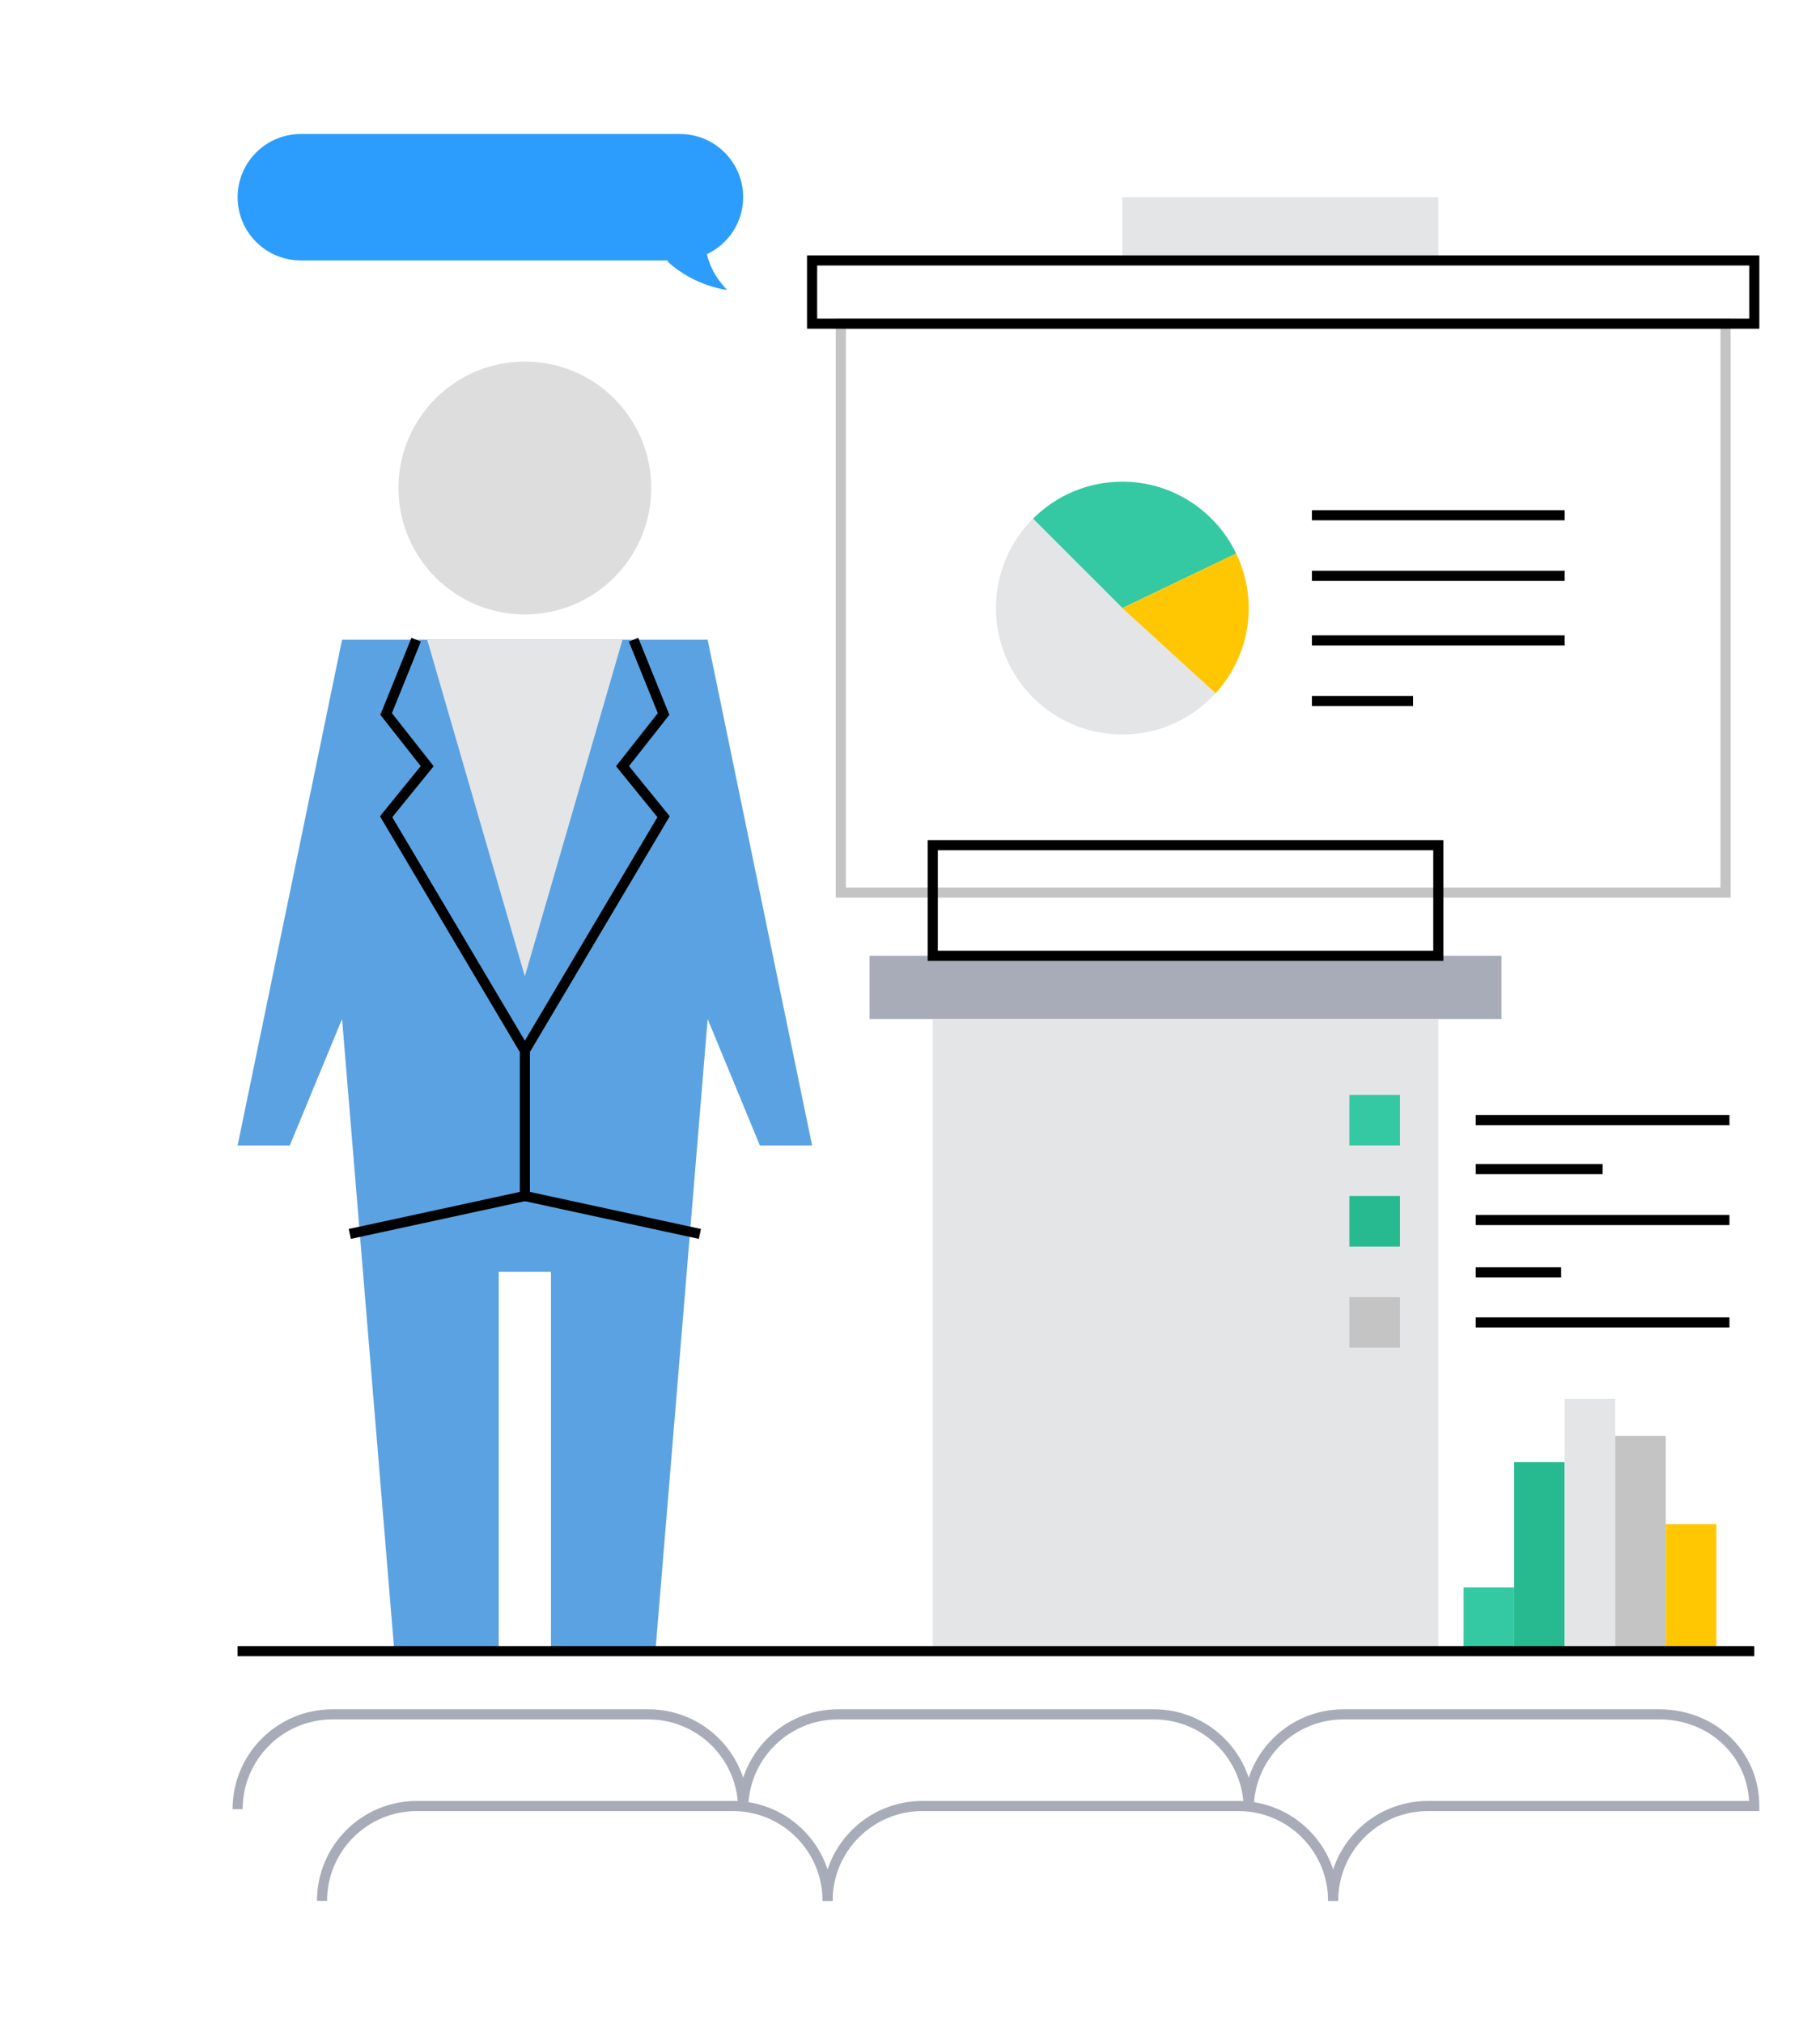
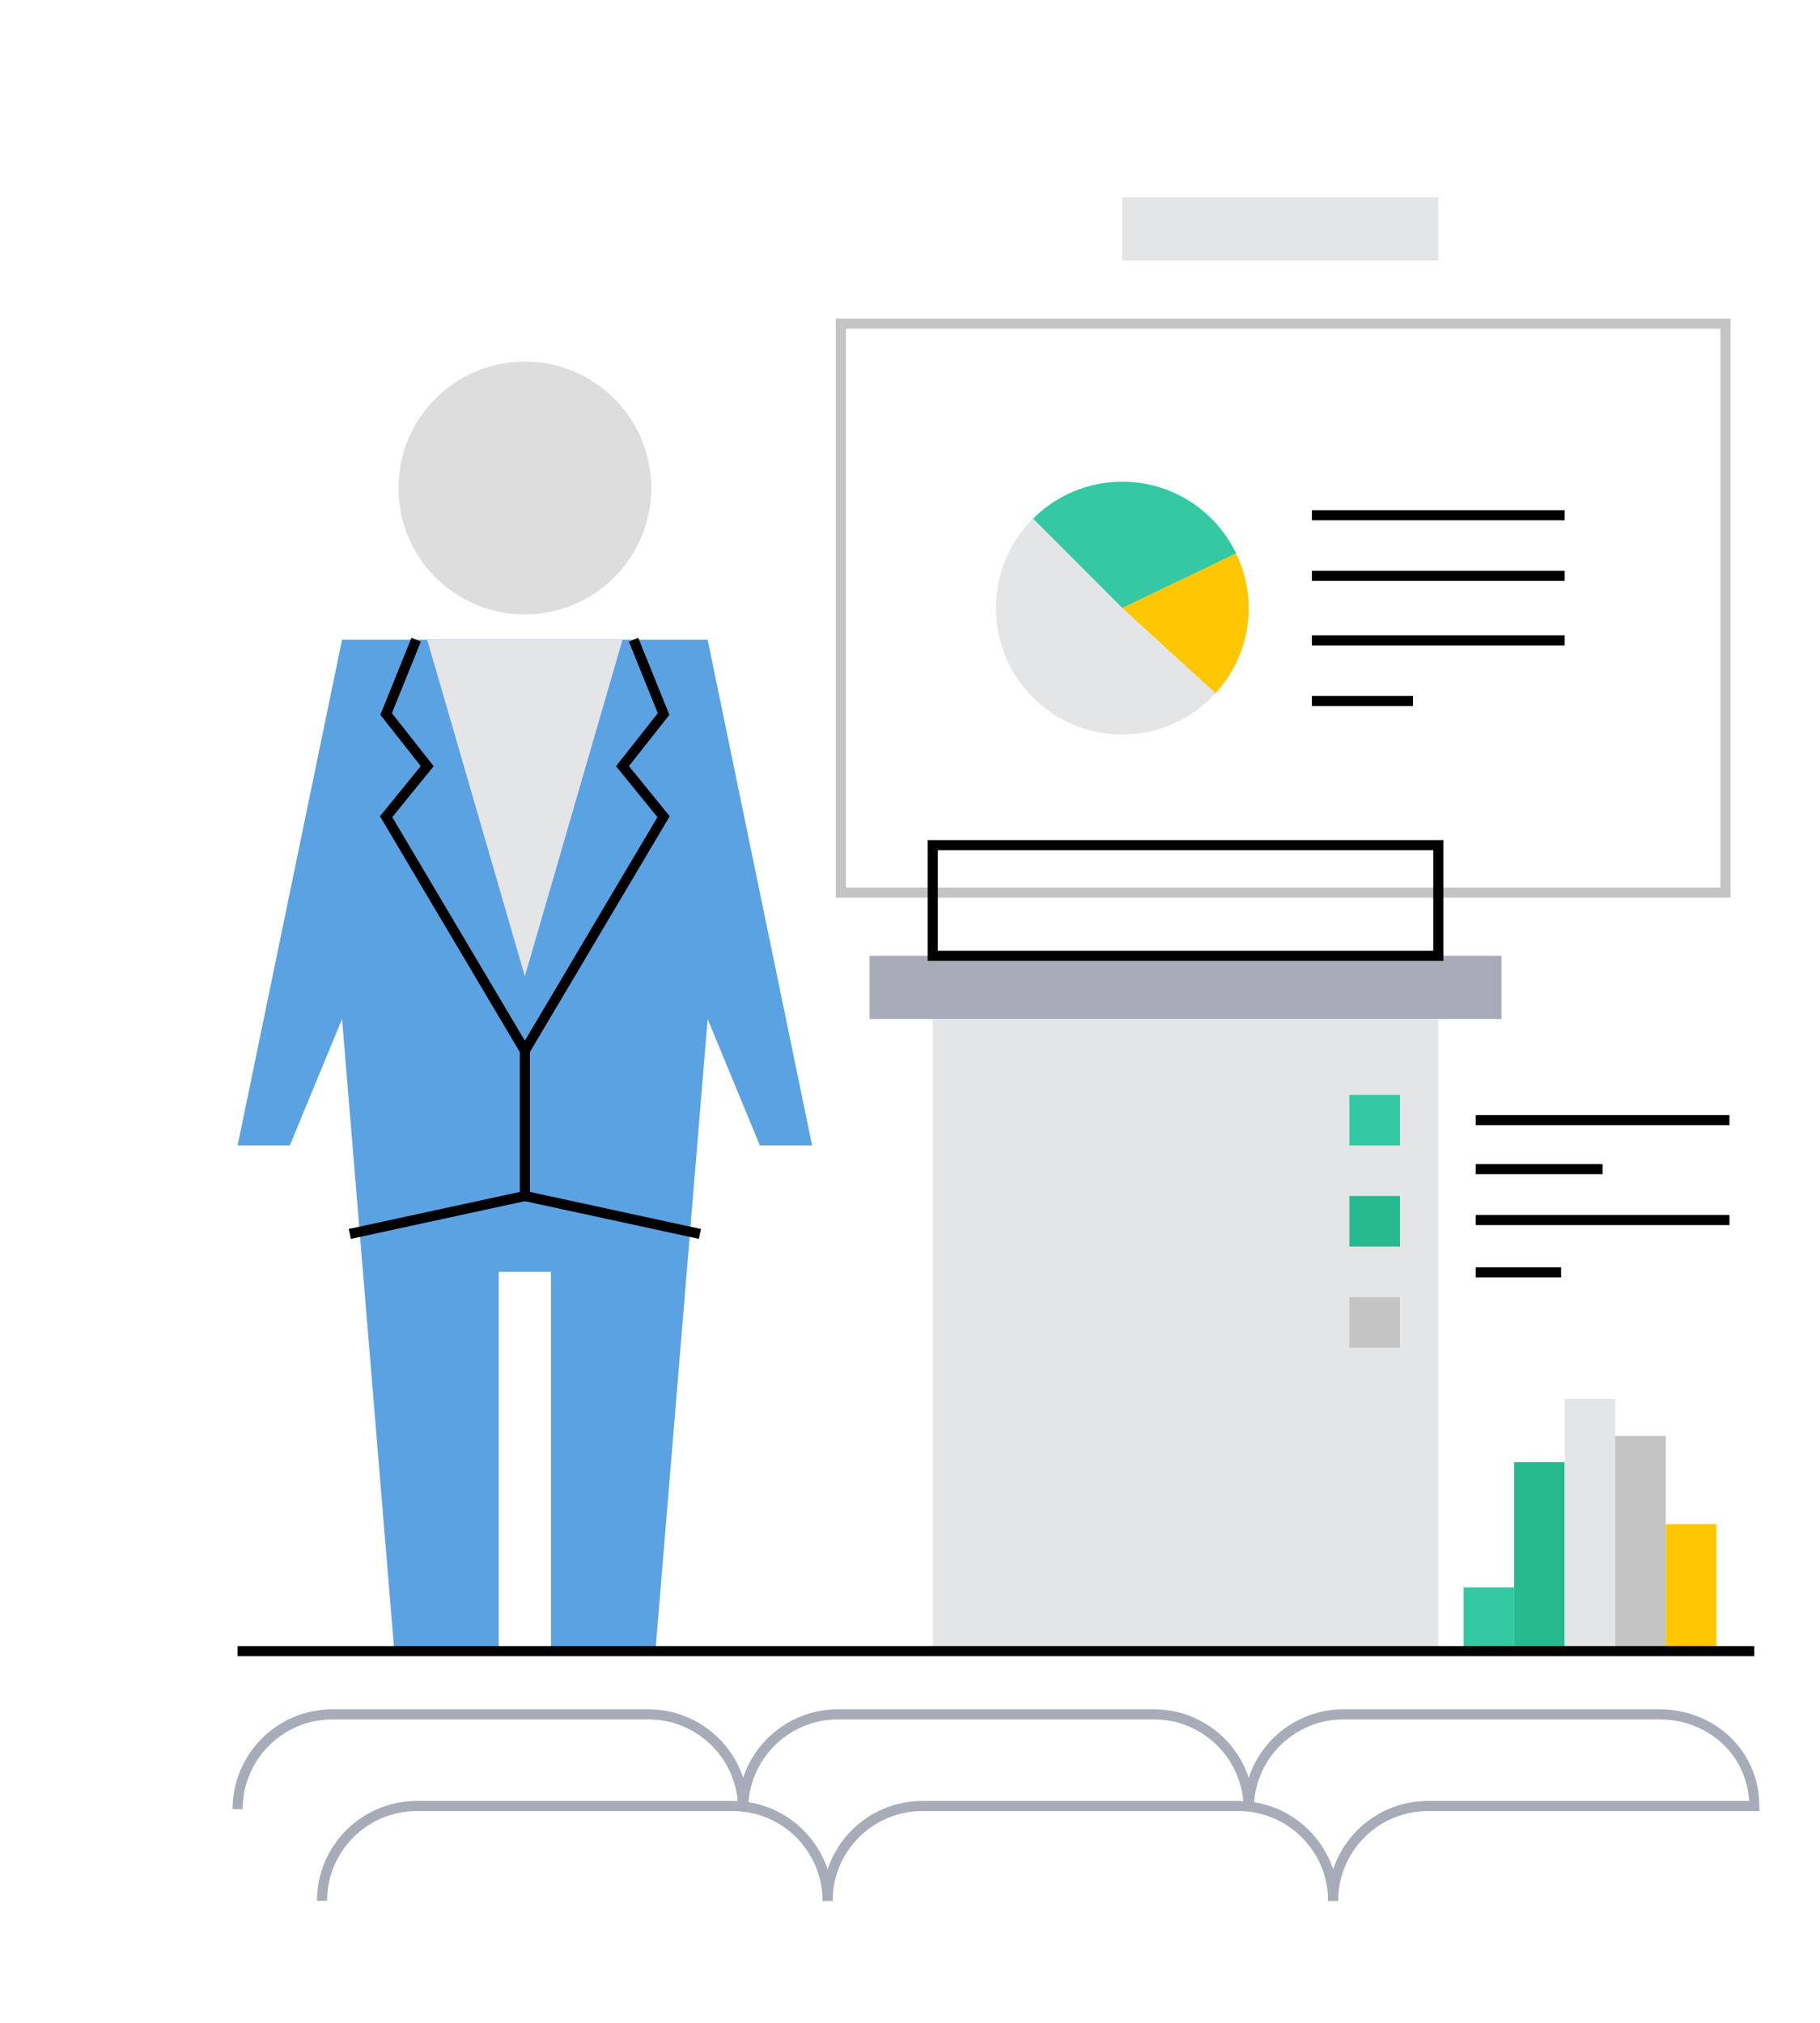
<svg xmlns="http://www.w3.org/2000/svg" width="360px" height="400px" viewBox="0 0 360 400" version="1.1">
  <title>service_illustration1</title>
  <desc>Created with Sketch.</desc>
  <defs />
  <g id="3.增值服务" stroke="none" stroke-width="1" fill="none" fill-rule="evenodd">
    <g id="增值服务0914" transform="translate(-1101, -3212)">
      <g id="Group-13-Copy-4" transform="translate(0, 3112)">
        <g id="Page-1" transform="translate(1101, 100)">
          <polygon id="Fill-1" fill="#E4E5E7" points="222 51.5 284.5 51.5 284.5 39 222 39" />
          <polygon id="Fill-2" fill="#A8ACB9" points="172 201.5 297 201.5 297 189 172 189" />
          <polygon id="Fill-3" fill="#E4E5E7" points="184.5 326.5 284.5 326.5 284.5 201.5 184.5 201.5" />
          <g id="Group-41" transform="translate(47, 25.875)">
            <polygon id="Stroke-4" stroke="#C4C4C4" stroke-width="2" points="119.317 150.625 294.317 150.625 294.317 38.125 119.317 38.125" />
-             <path d="M100.001,13.125 C100.001,6.22 94.403,0.625 87.501,0.625 L12.501,0.625 C5.593,0.625 0.001,6.22 0.001,13.125 C0.001,20.03 5.593,25.625 12.501,25.625 L85.224,25.625 L84.999,25.8 C90.433,30.823 96.838,31.46 96.838,31.46 C94.394,28.962 93.296,26.445 92.834,24.387 C97.058,22.383 100.001,18.11 100.001,13.125" id="Fill-6" fill="#2C9DFC" />
            <path d="M81.817,70.625 C81.817,84.43 70.623,95.625 56.818,95.625 C43.01,95.625 31.817,84.43 31.817,70.625 C31.817,56.82 43.01,45.625 56.818,45.625 C70.623,45.625 81.817,56.82 81.817,70.625" id="Fill-7" fill="#DDDDDD" />
            <polygon id="Fill-8" fill="#5BA2E2" points="61.983 100.625 92.974 100.625 113.633 200.625 103.301 200.625 92.974 175.625 82.644 300.625 61.983 300.625 61.983 225.625 51.651 225.625 51.651 300.625 30.994 300.625 20.661 175.625 10.329 200.625 0.001 200.625 20.661 100.625" />
            <polyline id="Stroke-9" stroke="#000000" stroke-width="2" points="78.319 100.625 84.257 115.312 76.132 125.625 84.257 135.625 56.816 181.875 29.377 135.625 37.502 125.625 29.377 115.312 35.314 100.625" />
            <polyline id="Fill-10" fill="#E4E5E7" points="76.132 100.625 56.816 167.188 37.502 100.625" />
            <polyline id="Stroke-11" stroke="#000000" stroke-width="2" points="22.189 218.125 56.819 210.625 56.819 181.875" />
            <path d="M56.818,210.625 L91.445,218.125" id="Stroke-12" stroke="#000000" stroke-width="2" />
-             <polygon id="Stroke-13" stroke="#000000" stroke-width="2" points="113.632 38.125 300 38.125 300 25.625 113.632 25.625" />
            <path d="M212.501,76.011 L262.501,76.011" id="Stroke-14" stroke="#000000" stroke-width="2" />
            <path d="M212.501,87.988 L262.501,87.988" id="Stroke-15" stroke="#000000" stroke-width="2" />
            <path d="M212.501,100.762 L262.501,100.762" id="Stroke-16" stroke="#000000" stroke-width="2" />
            <path d="M212.501,112.739 L232.501,112.739" id="Stroke-17" stroke="#000000" stroke-width="2" />
            <path d="M197.52,83.577 C193.493,75.187 184.935,69.374 175,69.374 C168.098,69.374 161.848,72.172 157.323,76.697 L175,94.374 L197.52,83.577 Z" id="Fill-18" fill="#34C9A2" />
            <path d="M157.323,76.697 C152.795,81.222 150,87.472 150,94.374 C150,108.182 161.193,119.374 175,119.374 C182.313,119.374 188.87,116.217 193.443,111.214 L175,94.374 L157.323,76.697 Z" id="Fill-19" fill="#E4E5E7" />
            <path d="M197.52,83.577 L175,94.374 L193.443,111.214 C197.506,106.767 200,100.869 200,94.374 C200,90.504 199.093,86.852 197.52,83.577" id="Fill-20" fill="#FFC701" />
            <polygon id="Fill-21" fill="#34C9A2" points="219.91 200.625 229.91 200.625 229.91 190.625 219.91 190.625" />
            <polygon id="Fill-22" fill="#27BA90" points="219.91 220.625 229.91 220.625 229.91 210.625 219.91 210.625" />
            <polygon id="Fill-23" fill="#C4C4C4" points="219.91 240.625 229.91 240.625 229.91 230.625 219.91 230.625" />
            <path d="M244.911,195.625 L295.088,195.625" id="Stroke-24" stroke="#000000" stroke-width="2" />
            <path d="M244.911,205.31 L270.001,205.31" id="Stroke-25" stroke="#000000" stroke-width="2" />
            <path d="M244.911,225.725 L261.786,225.725" id="Stroke-26" stroke="#000000" stroke-width="2" />
            <path d="M244.911,215.376 L295.088,215.376" id="Stroke-27" stroke="#000000" stroke-width="2" />
-             <path d="M244.911,235.625 L295.088,235.625" id="Stroke-28" stroke="#000000" stroke-width="2" />
            <polygon id="Fill-29" fill="#34C9A2" points="242.5 300.5 252.5 300.5 252.5 288 242.5 288" />
            <polygon id="Fill-30" fill="#FFC701" points="282.5 300.5 292.5 300.5 292.5 275.5 282.5 275.5" />
            <polygon id="Fill-31" fill="#27BA90" points="252.5 300.5 262.5 300.5 262.5 263.25 252.5 263.25" />
            <polygon id="Fill-32" fill="#E4E5E7" points="262.5 300.5 272.5 300.5 272.5 250.75 262.5 250.75" />
            <polygon id="Fill-33" fill="#C4C4C4" points="272.5 300.502 282.5 300.502 282.5 258.072 272.5 258.072" />
            <polygon id="Stroke-34" stroke="#000000" stroke-width="2" points="137.5 163.125 237.5 163.125 237.5 141.25 137.5 141.25" />
            <path d="M0.001,300.625 L300.001,300.625" id="Stroke-35" stroke="#000000" stroke-width="2" />
            <path d="M0.001,331.875 C0.001,321.517 8.391,313.125 18.751,313.125 L81.251,313.125 C91.606,313.125 100.001,321.517 100.001,331.875" id="Stroke-36" stroke="#A8ACB9" stroke-width="2" />
            <path d="M100.001,331.875 C100.001,321.517 108.391,313.125 118.751,313.125 L181.251,313.125 C191.606,313.125 200.001,321.517 200.001,331.875" id="Stroke-37" stroke="#A8ACB9" stroke-width="2" />
            <path d="M16.698,350 C16.698,339.642 25.09,331.25 35.448,331.25 L97.948,331.25 C108.308,331.25 116.698,339.642 116.698,350" id="Stroke-38" stroke="#A8ACB9" stroke-width="2" />
            <path d="M116.698,350 C116.698,339.642 125.09,331.25 135.448,331.25 L197.948,331.25 C208.308,331.25 216.698,339.642 216.698,350" id="Stroke-39" stroke="#A8ACB9" stroke-width="2" />
            <path d="M200.001,331.875 C200.001,321.517 208.391,313.125 218.751,313.125 L281.251,313.125 C291.606,313.125 300.001,320.892 300.001,331.25 L235.448,331.25 C225.091,331.25 216.698,339.642 216.698,350" id="Stroke-40" stroke="#A8ACB9" stroke-width="2" />
          </g>
        </g>
      </g>
    </g>
  </g>
</svg>